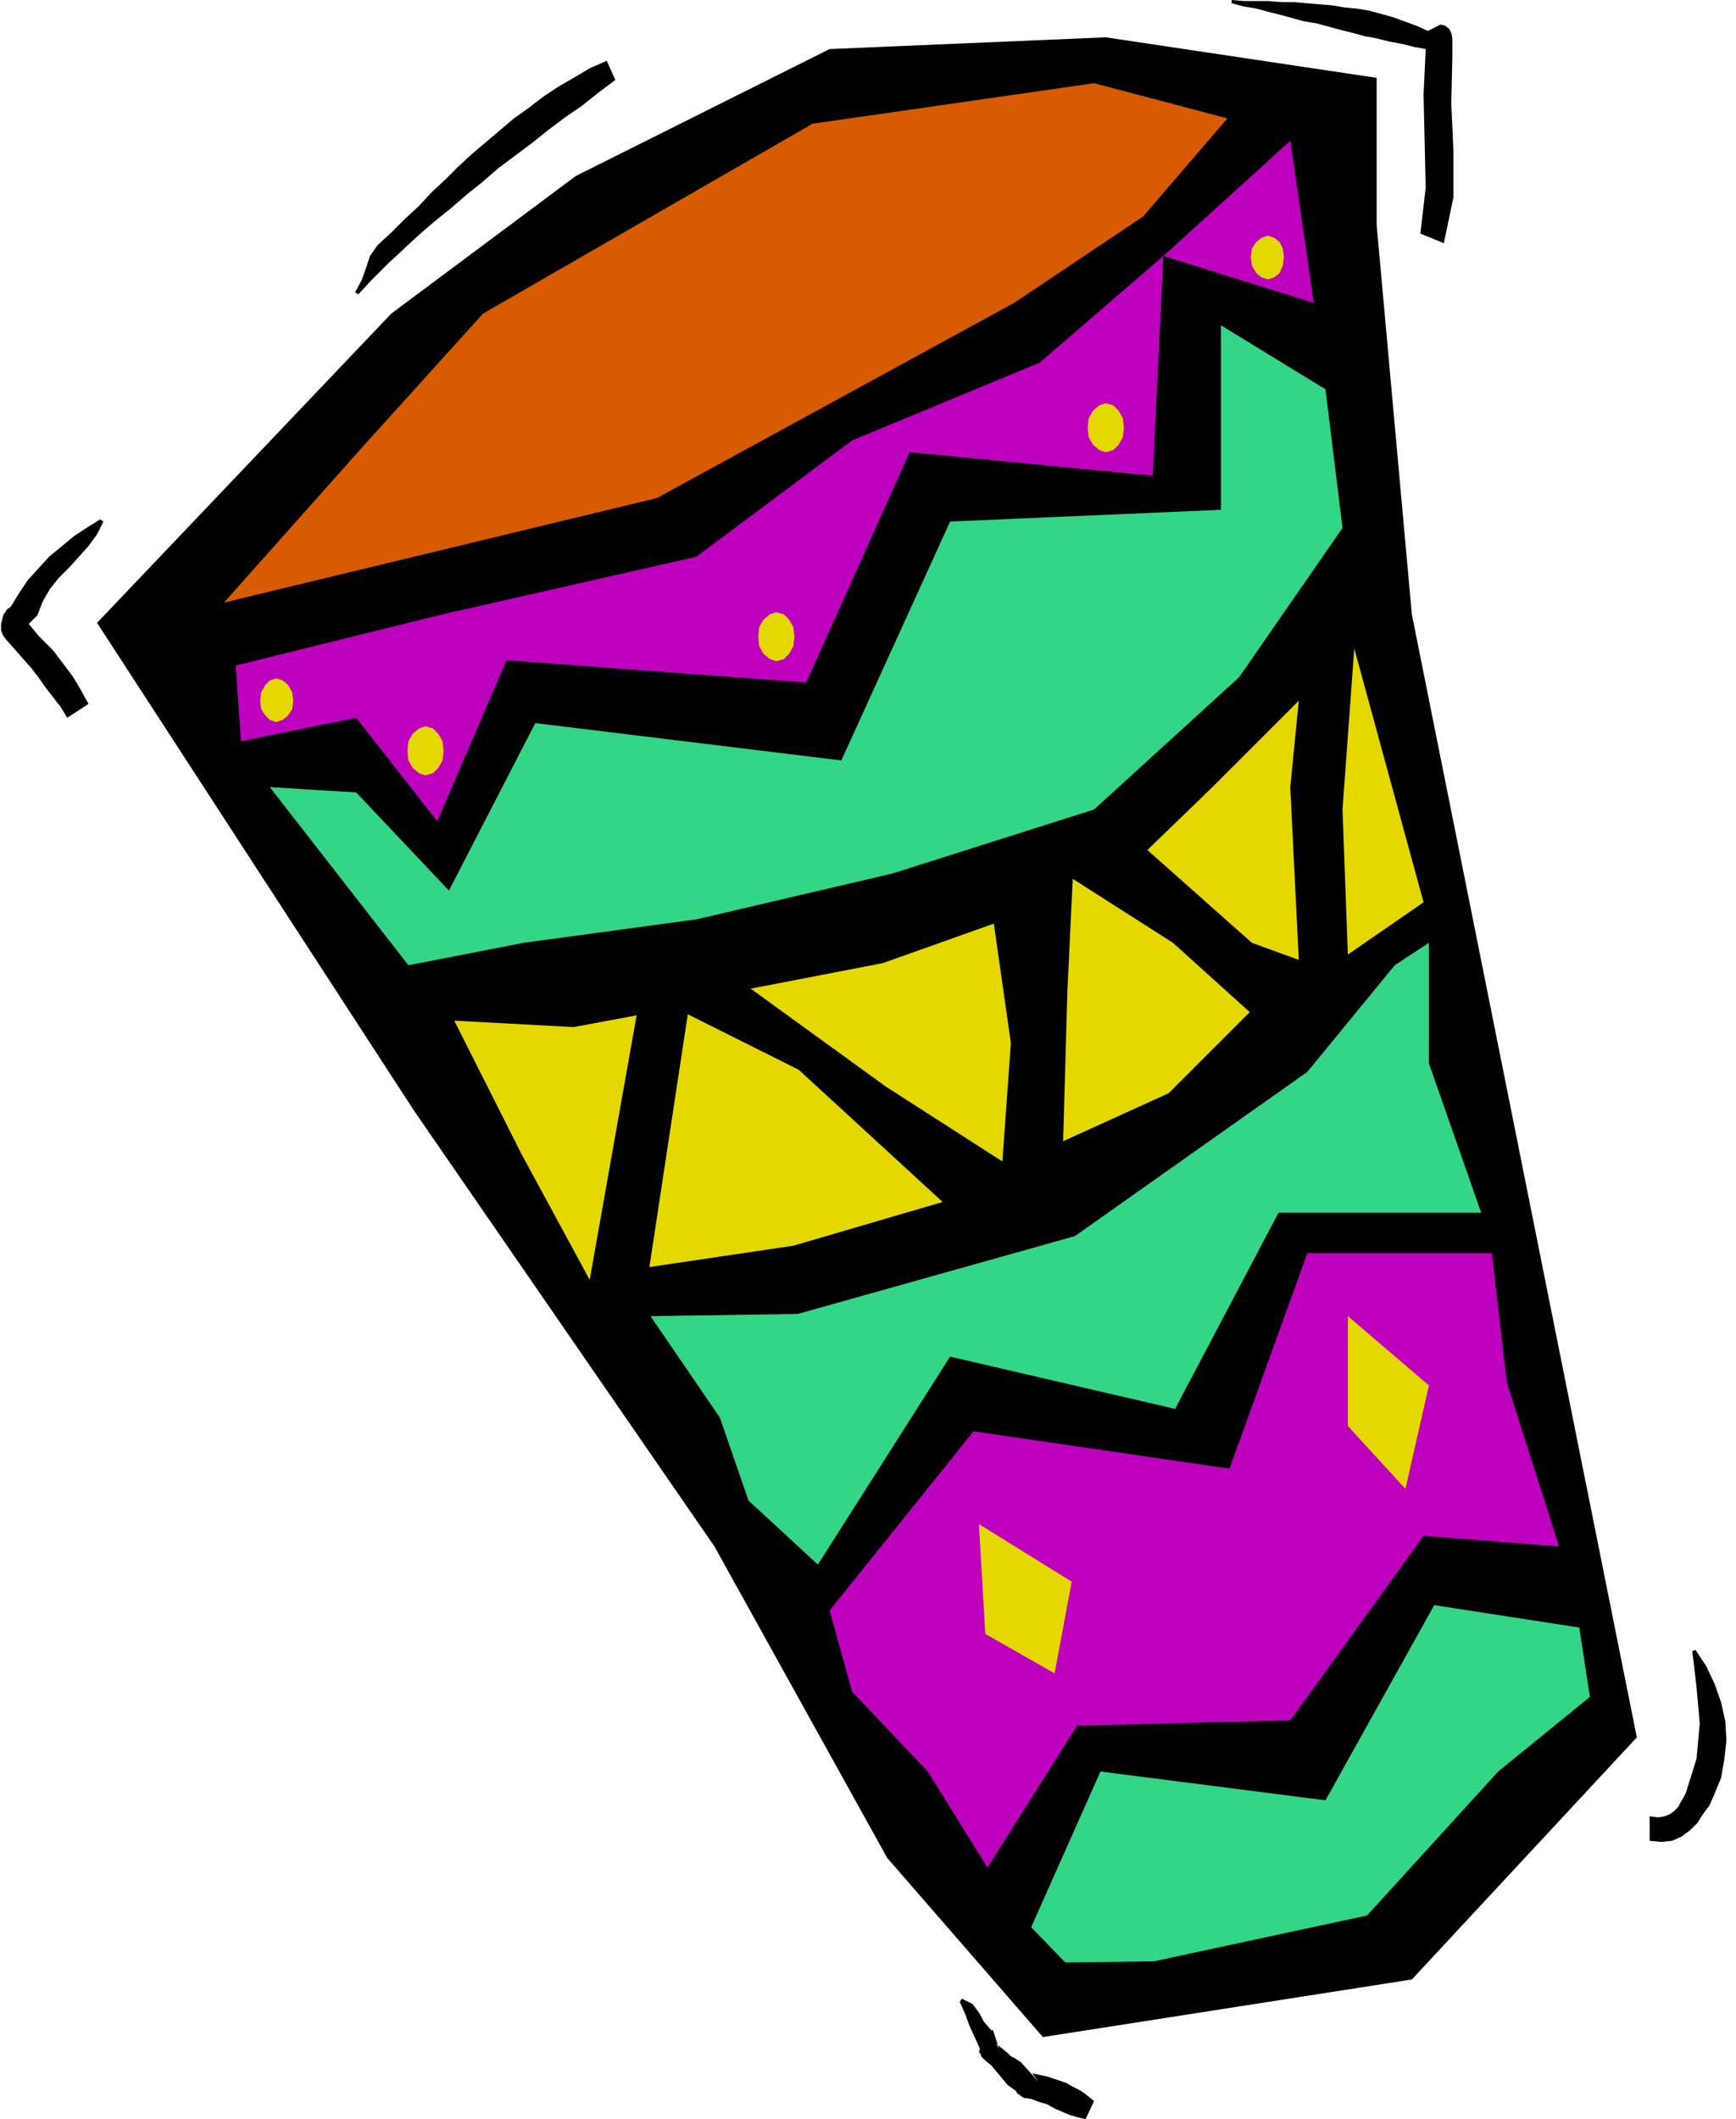
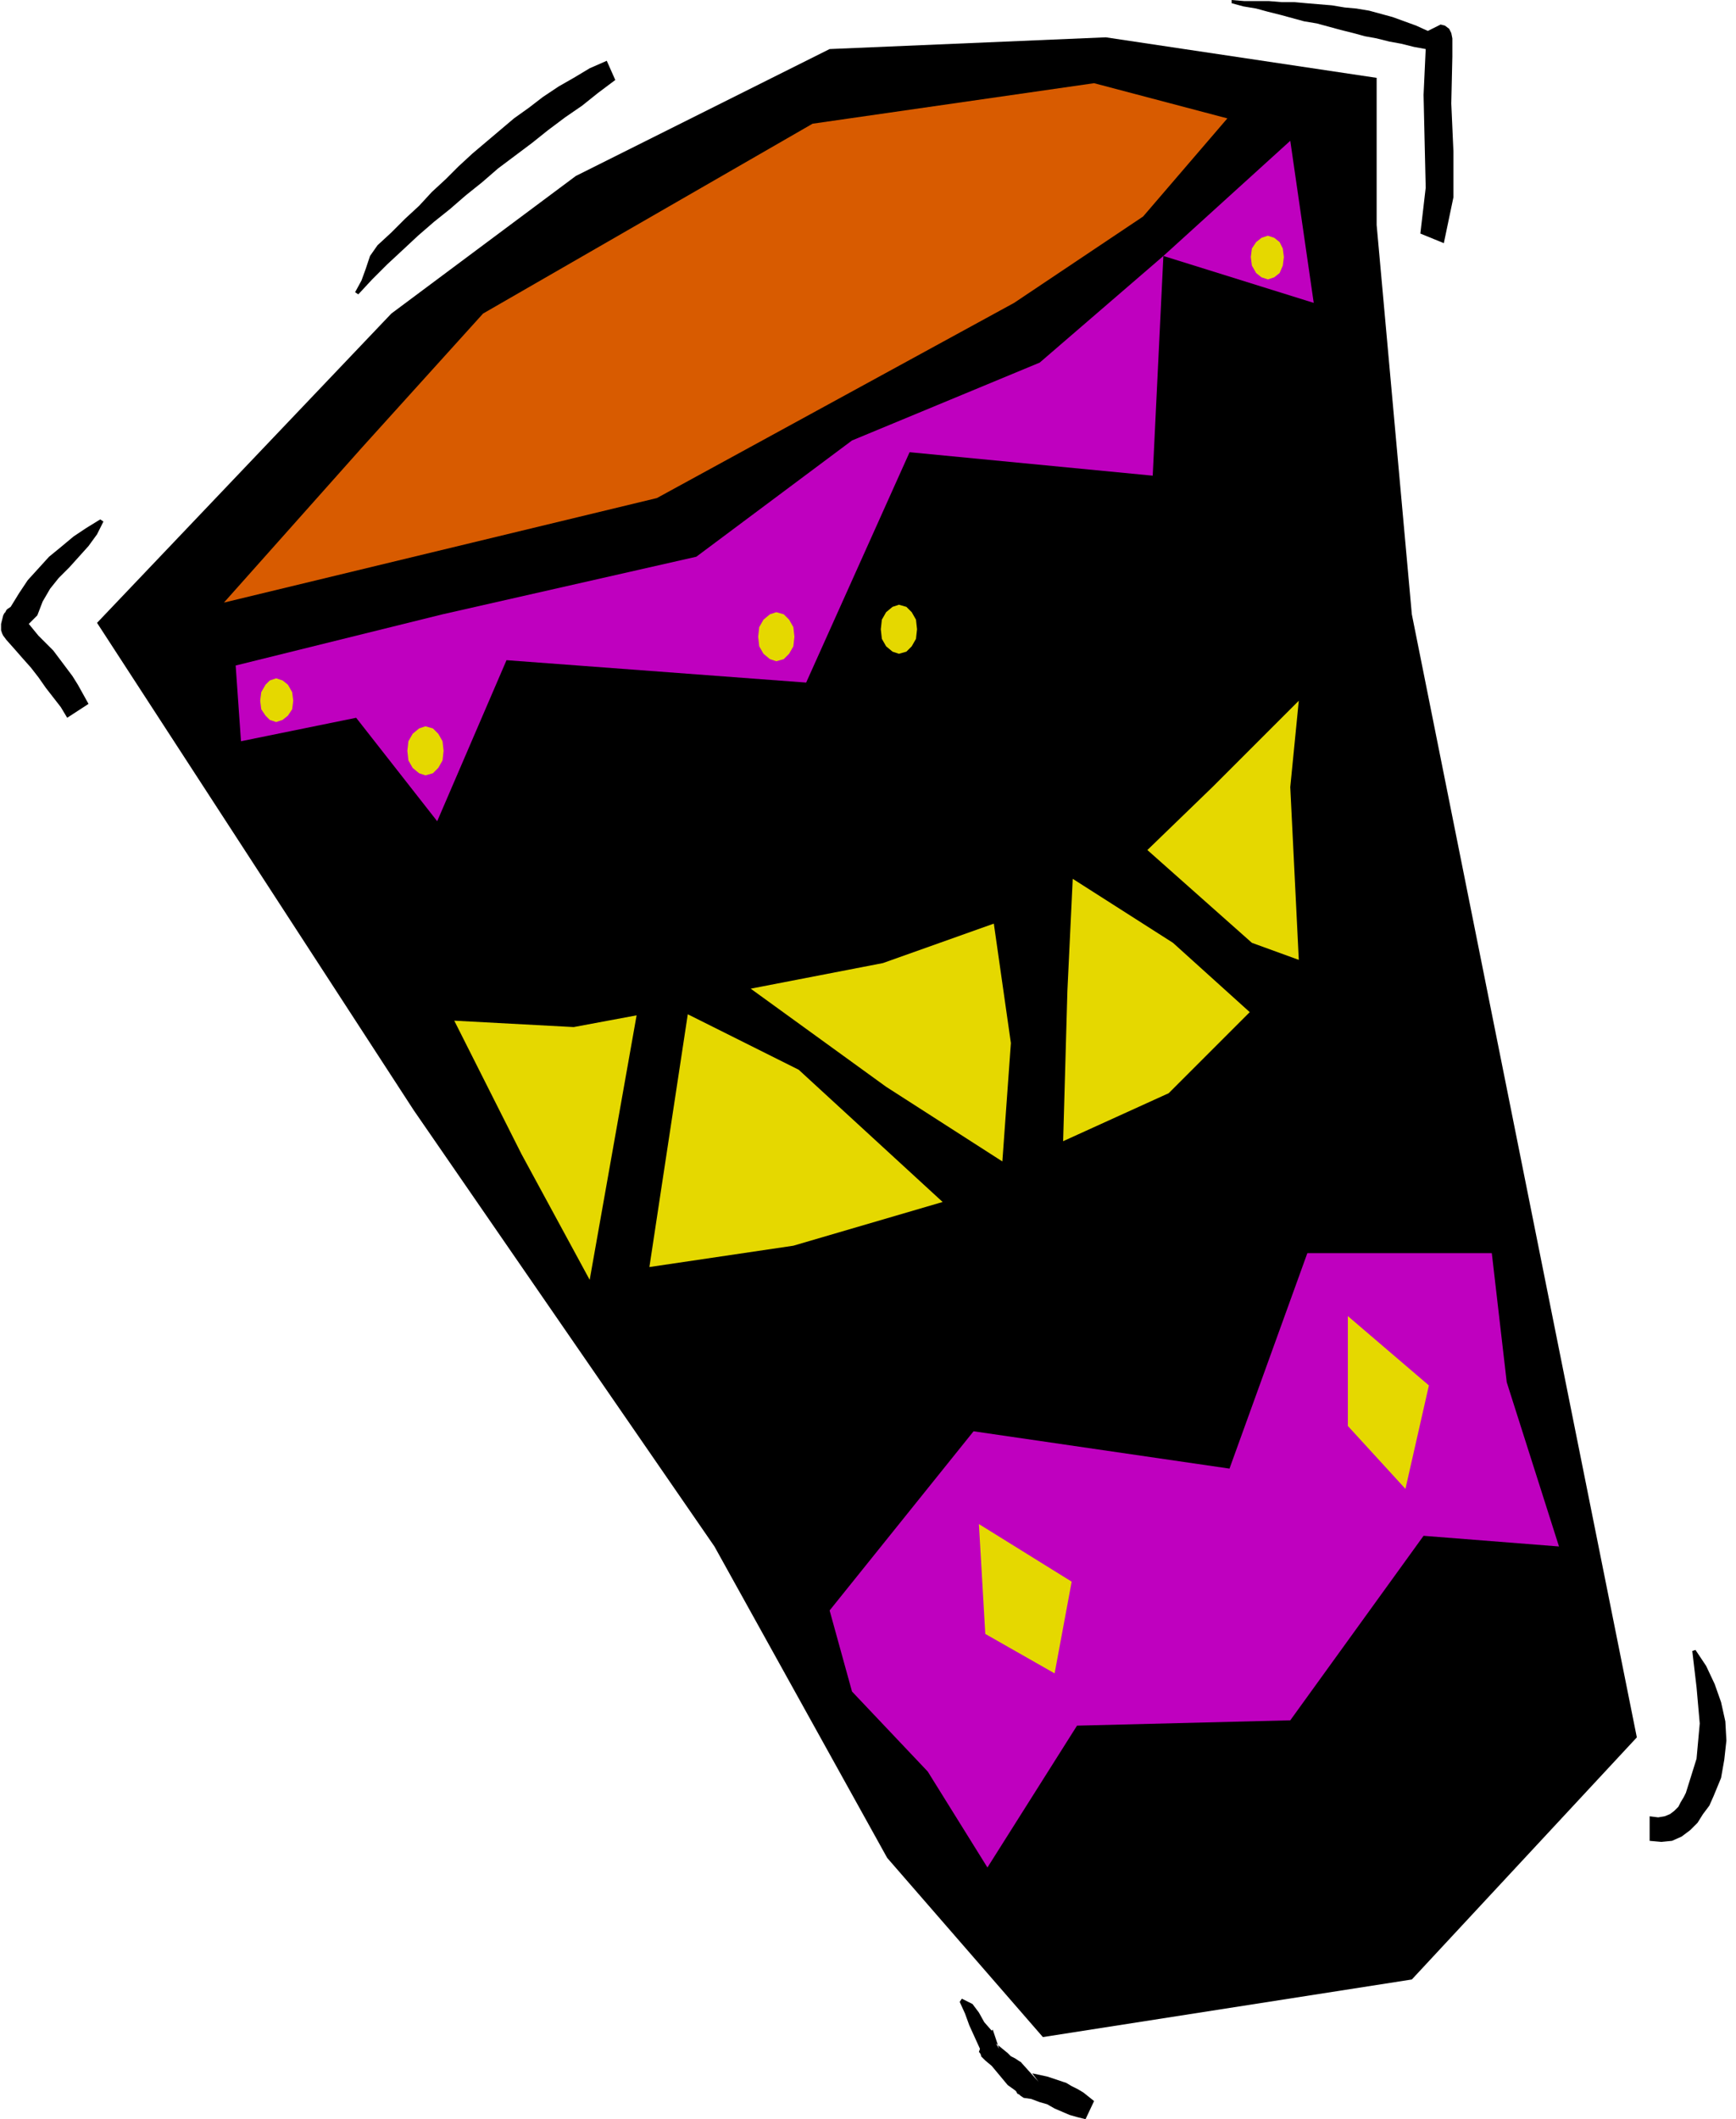
<svg xmlns="http://www.w3.org/2000/svg" fill-rule="evenodd" height="1.987in" preserveAspectRatio="none" stroke-linecap="round" viewBox="0 0 1628 1987" width="1.628in">
  <style>.pen1{stroke:none}.brush2{fill:#000}</style>
  <path class="pen1 brush2" d="m91 584 297 457 282 409 162 292 146 168 346-54 211-227-76-379-135-674-33-365V73l-254-38-259 11-238 119-173 129L91 584z" />
  <path class="pen1" d="m415 576 238-54 146-109 176-73 116-100 119-108 22 152-141-44-10 206-228-22-97 216-281-21-65 151-76-97-108 22-5-71 194-48zm363 934 135-168 240 35 73-202h173l14 121 49 154-127-10-125 173-200 5-84 133-56-90-71-75-21-76z" style="fill:#bf00bf" />
-   <path class="pen1" d="m253 738 81 5 87 92 81-157 287 35 102-224 254-11V305l98 60 16 130-97 140-136 124-189 60-184 43-162 22-108 21-130-167zm357 496 138-2 260-73 218-154 82-100 32-21v113l49 140h-190l-97 184-211-49-124 195-65-60-27-78-65-95zm871 292-136-21-102 183-211-27-65 146 32 33 83-1 200-43 123-135 86-70-10-65z" style="fill:#33d684" />
-   <path class="pen1" d="m426 957 112 6 59-11-44 248-64-118-63-125zm219-6-26 171-10 66 135-20 140-41-135-124-104-52zm59-24 124-24 104-37 16 112-8 111-109-70-127-92zm302-103-5 105-4 141 99-45 76-76-72-65-94-60zm70-27 61-59 81-81-8 81 8 162-44-16-98-87zm194-189-11 151 5 136 71-49-65-238zm-233-184 7-2 5-5 4-7 1-9-1-9-4-7-5-5-7-2-6 2-6 5-4 7-1 9 1 9 4 7 6 5 6 2zM728 620l7-2 5-5 4-7 1-9-1-9-4-7-5-5-7-2-6 2-6 5-4 7-1 9 1 9 4 7 6 5 6 2zM399 727l7-2 5-5 4-7 1-9-1-9-4-7-5-5-7-2-6 2-6 5-4 7-1 9 1 9 4 7 6 5 6 2zm-140-50 6-2 5-4 4-6 1-8-1-8-4-7-5-4-6-2-6 2-4 4-4 7-1 8 1 8 4 6 4 4 6 2zm930-415 6-2 5-4 3-7 1-8-1-8-3-6-5-4-6-2-6 2-5 4-4 6-1 8 1 8 4 7 5 4 6 2zM918 1429l6 103 65 37 16-86-87-54zm422-130-22 97-54-59v-103l76 65z" style="fill:#e5d800" />
+   <path class="pen1" d="m426 957 112 6 59-11-44 248-64-118-63-125zm219-6-26 171-10 66 135-20 140-41-135-124-104-52zm59-24 124-24 104-37 16 112-8 111-109-70-127-92zm302-103-5 105-4 141 99-45 76-76-72-65-94-60zm70-27 61-59 81-81-8 81 8 162-44-16-98-87zzm-233-184 7-2 5-5 4-7 1-9-1-9-4-7-5-5-7-2-6 2-6 5-4 7-1 9 1 9 4 7 6 5 6 2zM728 620l7-2 5-5 4-7 1-9-1-9-4-7-5-5-7-2-6 2-6 5-4 7-1 9 1 9 4 7 6 5 6 2zM399 727l7-2 5-5 4-7 1-9-1-9-4-7-5-5-7-2-6 2-6 5-4 7-1 9 1 9 4 7 6 5 6 2zm-140-50 6-2 5-4 4-6 1-8-1-8-4-7-5-4-6-2-6 2-4 4-4 7-1 8 1 8 4 6 4 4 6 2zm930-415 6-2 5-4 3-7 1-8-1-8-3-6-5-4-6-2-6 2-5 4-4 6-1 8 1 8 4 7 5 4 6 2zM918 1429l6 103 65 37 16-86-87-54zm422-130-22 97-54-59v-103l76 65z" style="fill:#e5d800" />
  <path class="pen1" style="fill:#d85b00" d="m210 565 130-146 113-125 309-178 264-38 125 33-79 92-121 81-335 183-406 98z" />
  <path class="pen1 brush2" d="m354 230-7 10-4 12-4 11-6 11 3 2 13-14 14-14 14-13 15-14 15-13 15-12 15-13 15-12 15-13 16-12 16-12 15-12 16-12 16-11 15-12 16-12-8-18-16 7-15 9-14 8-15 10-13 10-14 10-13 11-13 11-13 11-13 12-12 12-13 12-12 13-13 12-13 13-13 12zM1362 53V36l-1-5-2-4-4-3-4-1-12 6-11-5-11-4-11-4-11-3-11-3-12-2-11-1-12-2-12-1-12-1-11-1h-12l-12-1h-23l-12-1v3l11 3 12 2 11 3 12 3 11 3 11 3 12 2 11 3 11 3 12 3 11 3 11 2 12 3 11 2 12 3 11 2-2 43 1 44 1 43-5 43 22 9 9-43v-43l-2-45 1-44zm228 1494-3 1 4 34 3 34-3 33-10 32-2 4-3 5-2 4-4 4-4 3-5 2-6 1-8-1v23l11 1 10-1 9-4 8-6 7-7 5-8 6-8 4-9 7-17 3-17 2-18-1-18-4-18-6-17-8-17-10-15zM97 489l-3-2-13 8-12 8-12 10-11 9-10 11-10 11-8 12-8 13-3 2-1 1-1 2-1 1-1 2-1 4-1 4v6l1 3 1 2 3 4 8 9 7 8 8 9 7 9 7 10 7 9 7 9 6 10 20-13-5-9-5-9-5-8-6-8-6-8-6-8-7-7-7-7-9-11 8-8 5-13 7-12 8-10 10-10 9-10 9-10 8-11 6-12zm803 1388 5 11 4 11 5 11 5 11-1 3 1 1 1 2v1l1 1 3 3 6 5 5 6 5 6 5 6 7 5 1 1 1 2 2 1 1 1 3 2 7 1 8 3 7 2 7 4 7 3 7 3 7 2 8 2 8-17-5-4-5-4-5-3-6-3-5-3-6-2-6-2-6-2-14-3 6 8-18-20 1 1 1 1-3-2-3-2-4-2-3-3-11-9 3 5-6-18-1 1-7-8-5-9-6-8-10-5-2 3z" />
</svg>